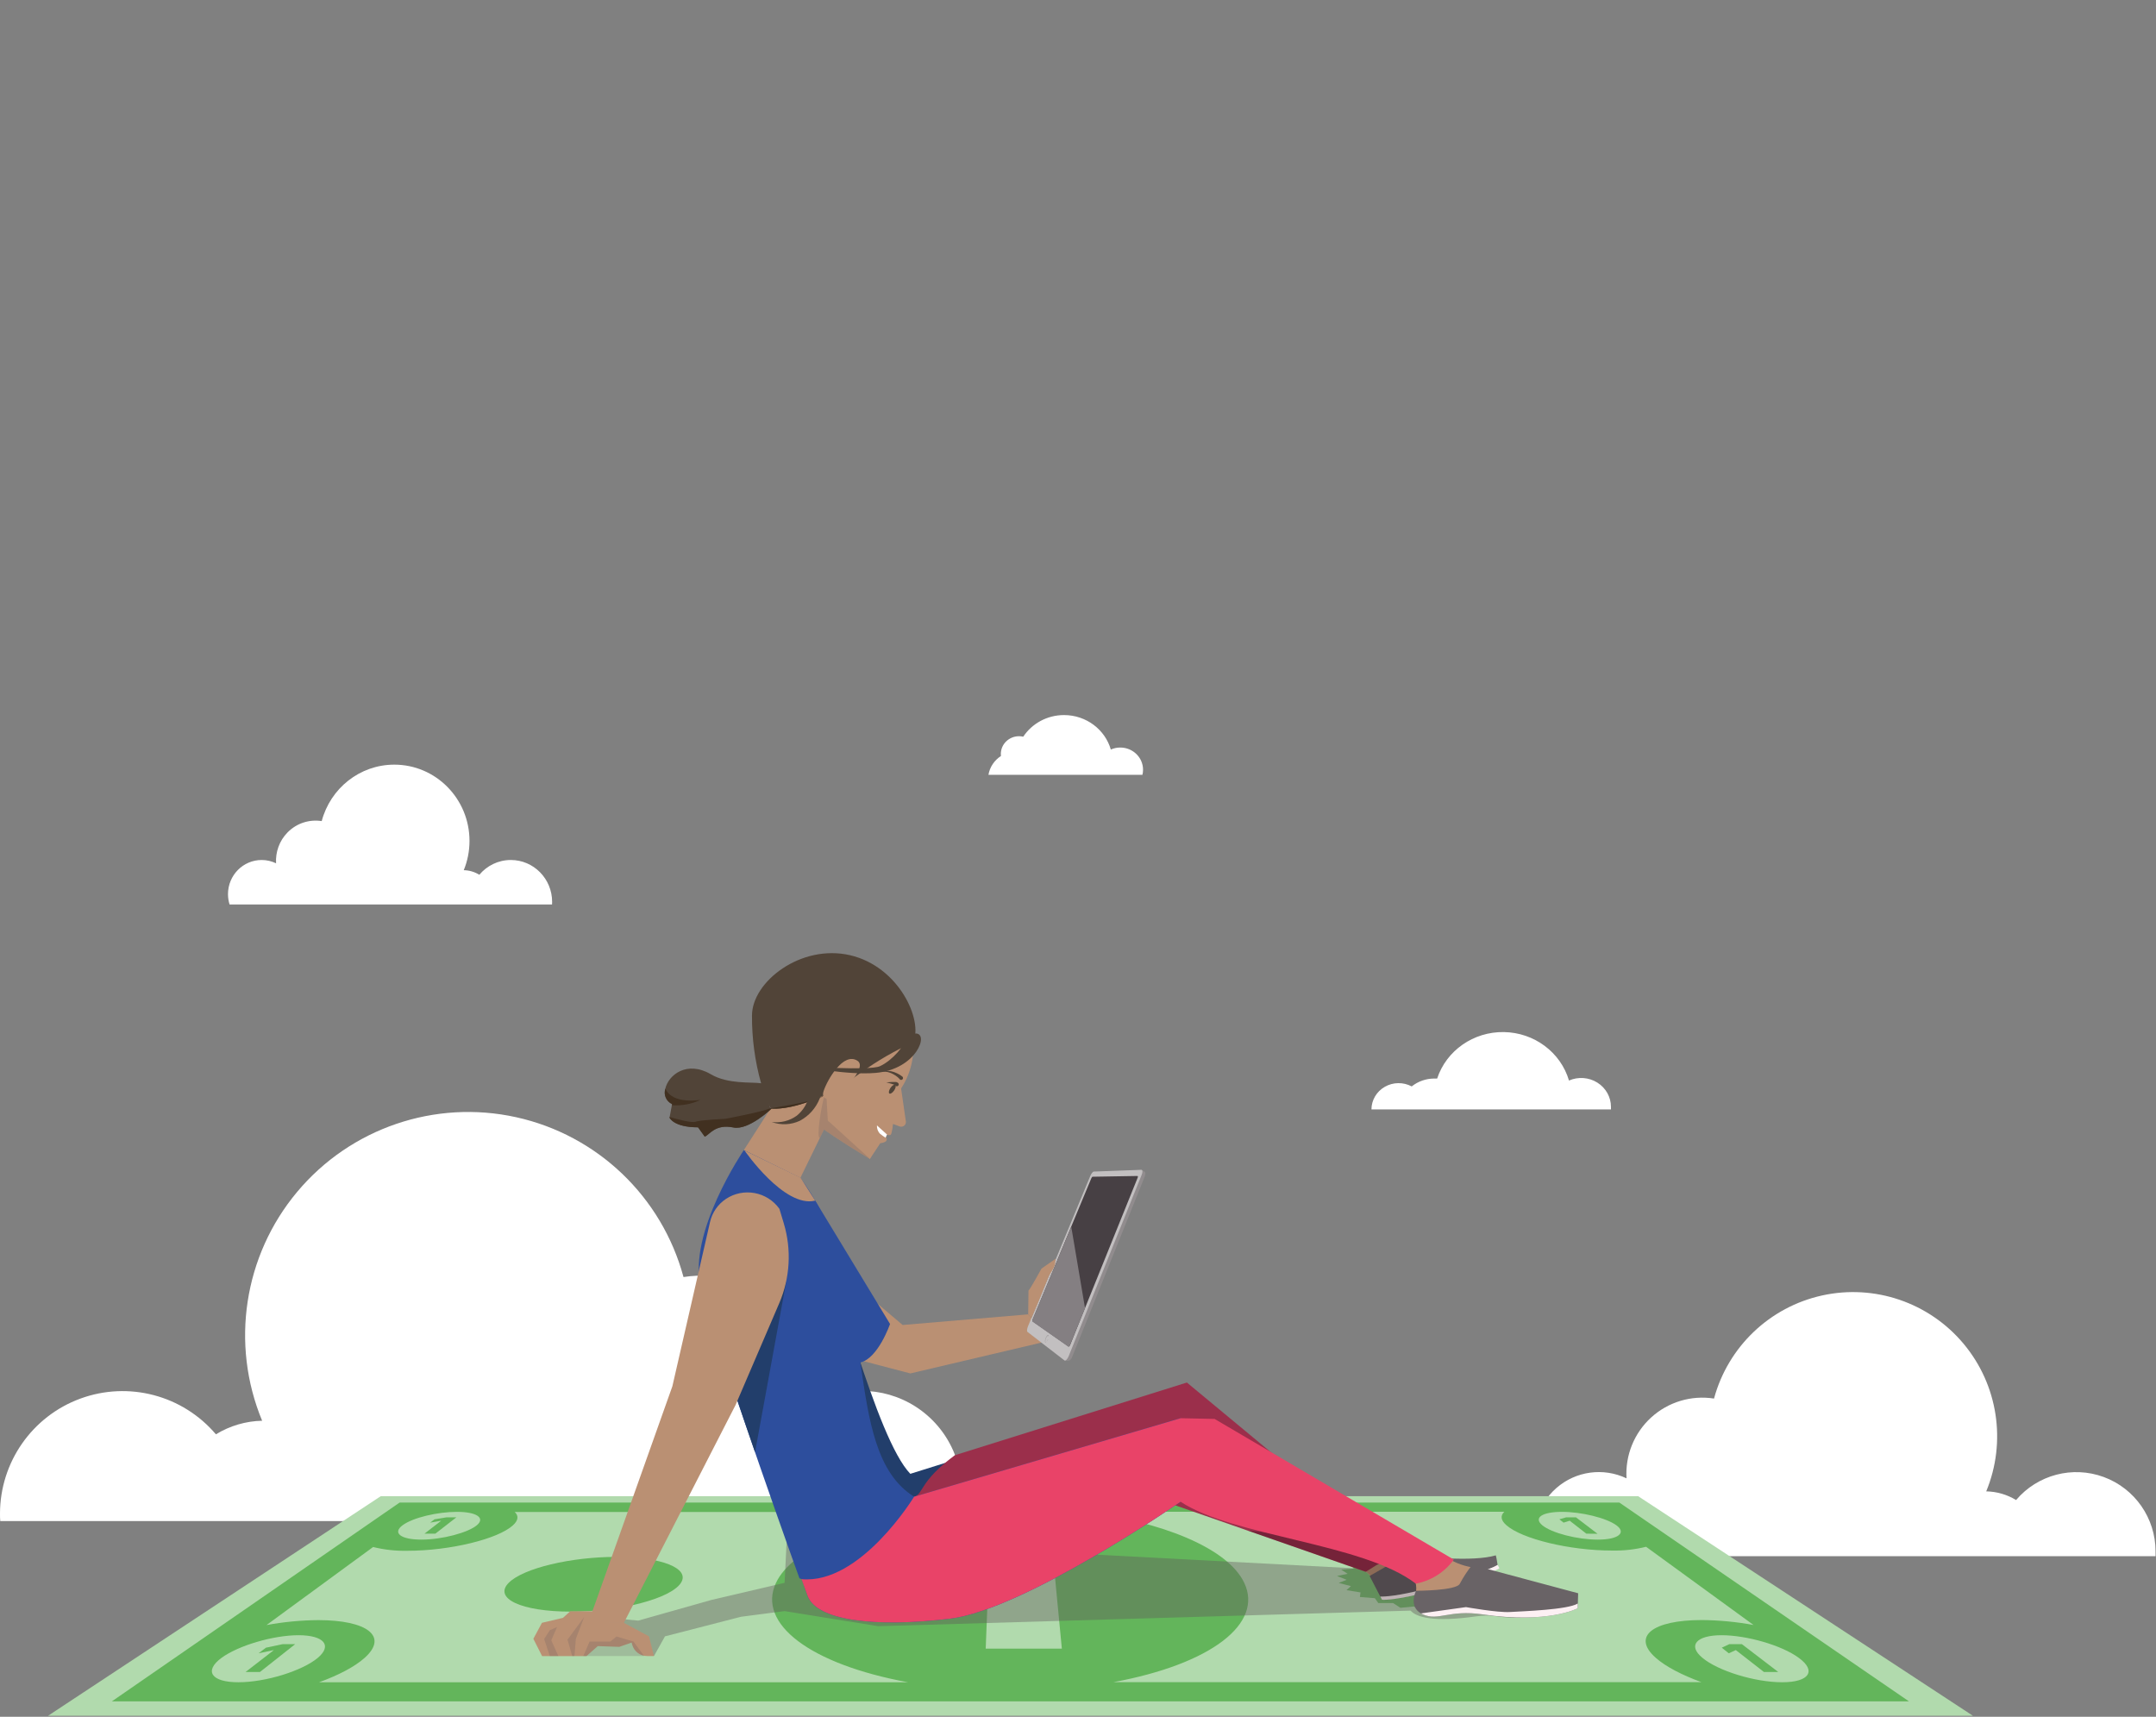
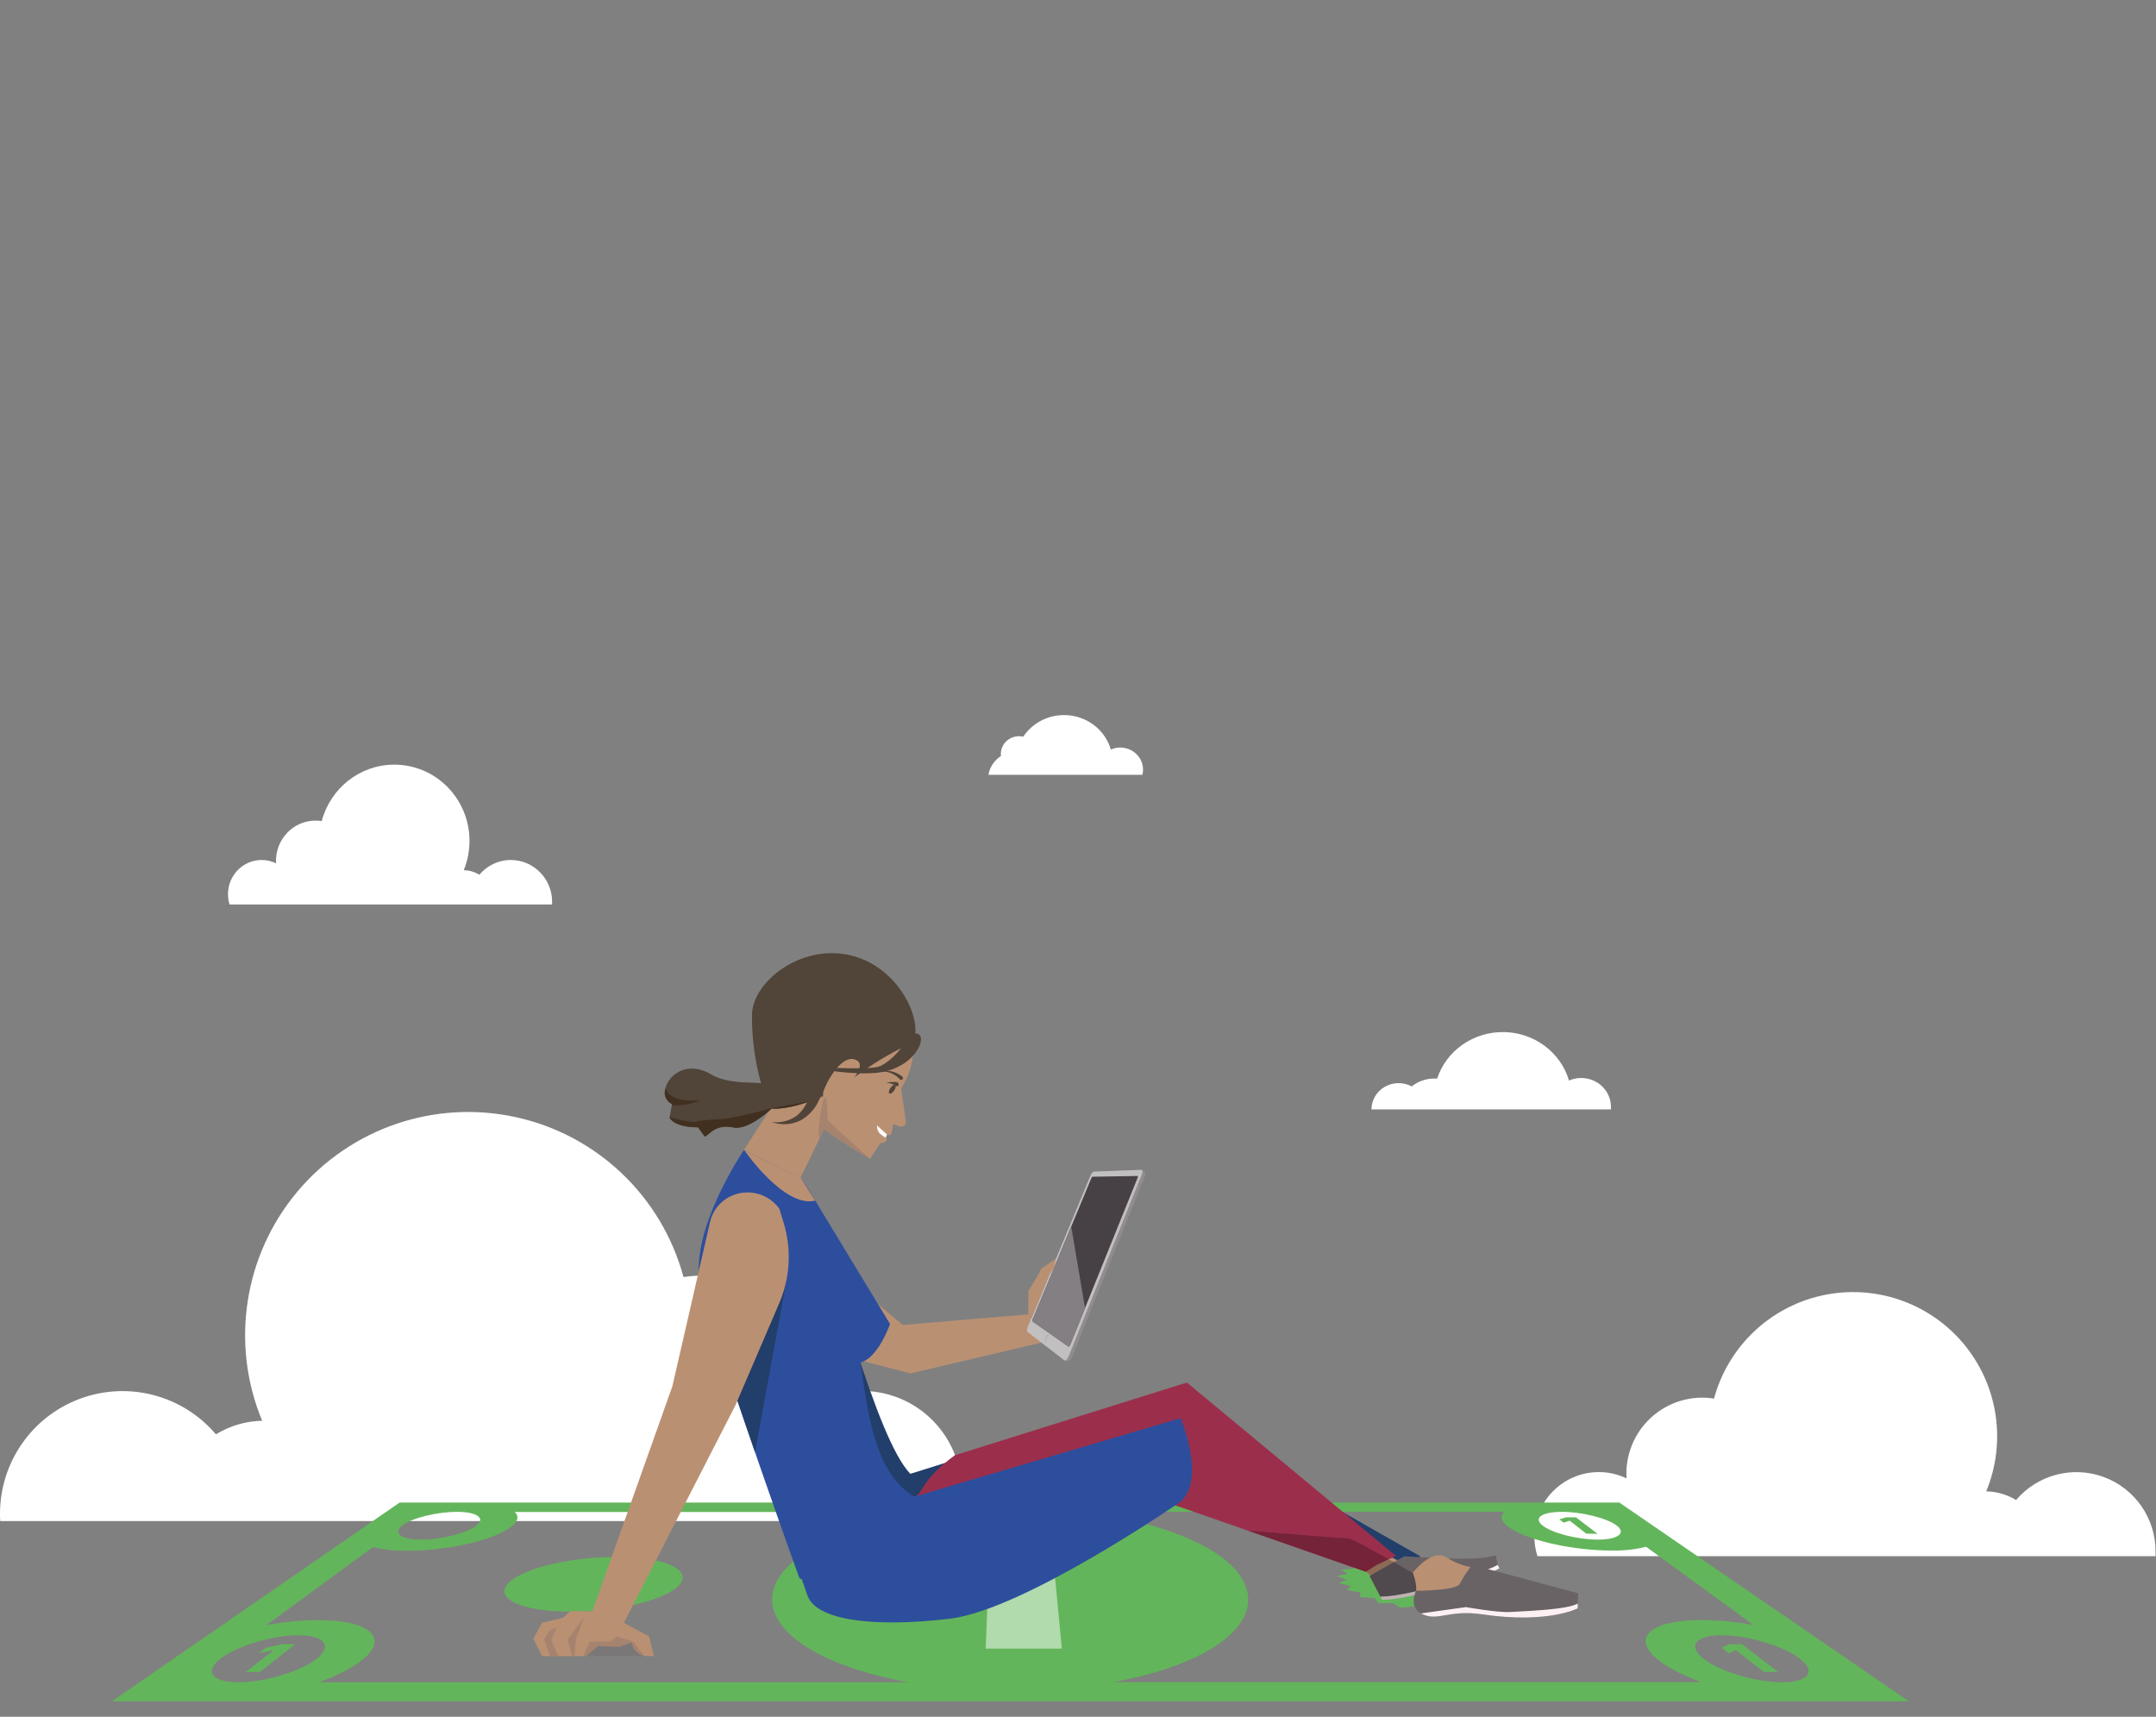
<svg xmlns="http://www.w3.org/2000/svg" width="1080px" height="860px" viewBox="0 0 1080 860" version="1.1">
  <rect x="0" y="0" width="1080" height="860" fill="#808080" stroke="none" />
  <title>9eadd8cb-fd8b-4d0b-ac8f-45ff58c3d359@1.00x</title>
  <g id="Hero" stroke="none" stroke-width="1" fill="none" fill-rule="evenodd">
    <g id="Hero-/--woman-dollar-bill">
      <g id="Group-7" transform="translate(0, 358)">
        <g id="Group" transform="translate(114, 0)" fill="#FFFFFF">
          <g id="Clouds">
            <path d="M0.996,95.092 C0.486,93.46 0.208,91.724 0.208,89.921 C0.208,80.467 7.763,72.803 17.081,72.803 C19.663,72.803 22.101,73.41 24.289,74.462 C23.961,68.899 25.871,63.225 30.06,58.975 C34.719,54.249 41.108,52.378 47.157,53.318 C51.467,37.033 66.112,25.041 83.524,25.041 C104.324,25.041 121.185,42.149 121.185,63.251 C121.185,68.446 120.159,73.397 118.308,77.913 C121.164,77.967 123.828,78.799 126.115,80.205 C129.912,75.678 135.564,72.803 141.88,72.803 C153.31,72.803 162.576,82.204 162.576,93.799 C162.576,94.234 162.558,94.664 162.533,95.092 L0.996,95.092 Z" id="Fill-1" />
            <path d="M458.584,27.596 C458.584,28.475 458.485,29.319 458.274,30.137 L381.147,30.137 C381.802,26.212 384.128,22.826 387.404,20.706 C387.368,20.382 387.342,20.044 387.342,19.695 C387.342,14.781 391.437,10.795 396.47,10.795 C397.201,10.795 397.893,10.89 398.561,11.048 C402.901,4.519 410.433,0.208 419.006,0.208 C430.162,0.208 439.562,7.506 442.442,17.466 C443.89,16.829 445.486,16.468 447.168,16.468 C453.476,16.468 458.584,21.453 458.584,27.596" id="Fill-1" />
          </g>
        </g>
        <g id="Group-11" transform="translate(0, 116)" fill-rule="nonzero">
          <path d="M806.977,81.742 C806.977,81.328 806.977,80.902 806.977,80.489 C806.982,75.574 804.418,70.993 800.167,68.324 C795.917,65.655 790.562,65.264 785.949,67.285 C781.764,53.095 768.511,43.235 753.312,43.004 C738.113,42.773 724.549,52.227 719.91,66.283 C719.441,66.258 718.972,66.258 718.504,66.283 C714.366,66.276 710.355,67.671 707.164,70.229 L707.164,70.229 C702.96,67.978 697.844,68.046 693.705,70.409 C689.567,72.772 687.018,77.079 687,81.742 L806.977,81.742 Z" id="Path" fill="#FFFFFF" />
          <g id="Group-36">
            <g id="Group-33" transform="translate(0, 0.348)">
              <path d="M479.322,287.625 C485.379,268.631 479.587,247.85 464.58,234.736 C449.574,221.621 428.219,218.678 410.229,227.245 C411.335,209.424 404.308,192.063 391.121,180.037 C377.934,168.011 360.01,162.617 342.383,165.372 C331.532,125.131 299.217,94.27 258.545,85.305 C217.873,76.339 175.594,90.758 148.855,122.713 C122.115,154.668 115.353,198.856 131.311,237.356 C123.128,237.531 115.139,239.879 108.161,244.159 C91.505,224.549 64.402,217.408 40.257,226.267 C16.112,235.126 0.044,258.108 0,283.846 C0,285.112 0,286.359 0.132,287.625 L479.322,287.625 Z" id="Path" fill="#FFFFFF" />
              <path d="M770.155,305.22 C766.228,292.95 769.962,279.518 779.658,271.042 C789.353,262.567 803.155,260.669 814.775,266.214 C814.059,254.701 818.598,243.485 827.116,235.716 C835.635,227.947 847.215,224.463 858.602,226.244 C865.635,200.278 886.504,180.375 912.757,174.597 C939.011,168.818 966.298,178.122 983.566,198.739 C1000.835,219.357 1005.224,247.871 994.955,272.733 C1000.236,272.833 1005.397,274.333 1009.91,277.08 C1020.674,264.407 1038.193,259.797 1053.794,265.531 C1069.395,271.266 1079.767,286.129 1079.776,302.763 C1079.776,303.594 1079.776,304.407 1079.776,305.22 L770.155,305.22 Z" id="Path" fill="#FFFFFF" />
-               <polygon id="Path" fill="#B1DAAD" points="190.754 275.134 820.572 275.134 988.308 385.16 24.057 385.16" />
              <path d="M234.883,278.346 L200.177,278.346 L56.025,377.941 L956.264,377.941 L811.187,278.346 L234.883,278.346 Z M228.916,282.995 L228.916,282.995 C238.679,282.995 243.286,286.019 238.849,289.723 C234.411,293.427 221.477,296.904 211.091,296.904 C200.706,296.904 196.495,293.559 201.65,289.723 C206.805,285.887 219.173,282.995 228.916,282.995 L228.916,282.995 Z M119.396,368.359 C105.782,368.359 102.081,362.69 110.974,356.132 C119.472,349.914 136.976,344.793 149.533,344.793 C162.09,344.793 166.66,349.839 159.201,356.132 C151.44,362.633 133.105,368.359 119.434,368.359 L119.396,368.359 Z M454.774,368.359 L159.843,368.359 C169.624,364.806 177.706,360.573 182.672,356.132 C194.701,345.36 183.938,337.234 159.409,337.234 C150.718,337.306 142.049,338.134 133.502,339.709 L186.902,300.609 C192.497,301.987 198.249,302.623 204.01,302.498 C225.385,302.498 249.329,296.64 256.882,289.799 C259.733,287.247 259.865,284.923 257.845,283.071 L468.974,283.071 C429.943,287.966 396.804,301.138 388.665,318.675 C379.224,339.01 405.679,359.288 454.812,368.359 L454.774,368.359 Z M892.723,368.359 L892.723,368.359 C879.09,368.359 860.622,362.69 852.805,356.132 C845.252,349.914 849.802,344.793 862.36,344.793 C874.917,344.793 892.572,349.839 901.05,356.132 C910.02,362.633 906.394,368.359 892.761,368.359 L892.723,368.359 Z M878.391,339.671 C869.837,338.096 861.162,337.268 852.465,337.196 C827.917,337.196 817.248,345.36 829.39,356.094 C834.394,360.535 842.608,364.768 852.314,368.321 L557.666,368.321 C606.762,359.25 632.933,338.972 623.284,318.562 C614.976,301.024 581.742,287.852 542.598,282.957 L753.557,282.957 C751.555,284.847 751.668,287.134 754.595,289.685 C762.299,296.526 786.205,302.385 807.58,302.385 C813.304,302.502 819.017,301.867 824.575,300.495 L878.391,339.671 Z M800.405,296.904 C790.019,296.904 777.217,293.559 772.591,289.723 C767.964,285.887 772.685,282.995 782.447,282.995 C792.21,282.995 804.616,286.019 809.695,289.723 C814.775,293.427 810.828,296.904 800.443,296.904 L800.405,296.904 Z" id="Shape" fill="#63B55B" />
              <polygon id="Path" fill="#B1DAAD" points="493.767 351.521 495.655 303.235 469.219 309.453 470.786 298.794 498.374 292.426 526.245 292.426 531.91 351.521" />
              <polygon id="Path" fill="#63B55B" points="794.627 293.918 786.3 287.436 783.241 288.4 781.126 286.737 784.562 285.736 789.434 285.736 800.235 293.975" />
              <polygon id="Path" fill="#63B55B" points="883.603 363.219 869.516 352.239 866.004 353.845 862.473 351.048 866.249 349.272 872.556 349.272 890.778 363.219" />
-               <polygon id="Path" fill="#63B55B" points="212.639 293.918 221.005 287.436 215.472 288.4 217.662 286.737 223.743 285.736 228.614 285.736 218.078 293.918" />
              <polygon id="Path" fill="#63B55B" points="123.003 363.219 137.203 352.239 129.536 353.845 133.218 351.048 141.565 349.272 147.871 349.272 130.216 363.219" />
              <polygon id="Path" fill="#63B55B" points="750.384 317.031 752.008 315.122 744.871 314.026 744.625 311.948 737.431 311.399 735.41 309.283 728.575 309.283 724.968 307.299 718.888 307.828 713.922 306.051 708.956 307.072 702.951 305.635 699.363 307.072 692.697 306.051 690.696 307.828 683.728 307.299 683.445 309.283 676.609 309.283 678.12 311.399 671.832 311.948 675.061 314.026 669.736 315.122 674.551 317.031 670.605 318.6 676.723 320.206 674.475 322.209 681.519 323.362 681.217 325.649 688.713 326.254 690.413 328.673 697.815 328.673 701.497 331.054 708.2 330.411 713.62 332.566 719.096 331.318 725.856 333.076 729.67 331.318 737.223 332.566 739.055 330.411 746.816 331.054 746.551 328.673 753.934 328.673 751.631 326.254 758.089 325.649 753.991 323.362 759.089 322.209 753.519 320.206 756.975 318.6" />
              <path d="M341.08,318.6 C336.001,326.386 311.227,332.981 286.056,332.981 C260.885,332.981 247.082,326.31 254.843,318.524 C262.15,311.192 286.075,305.56 308.659,305.56 C331.242,305.56 345.877,311.267 341.08,318.6 Z" id="Path" fill="#63B55B" />
              <polygon id="Path" fill="#63B55B" points="323.5 317.579 326.692 316.332 323.255 315.614 325.427 314.234 321.329 313.875 322.368 312.477 317.873 312.477 317.722 311.135 313.115 311.494 311.831 310.303 307.412 310.984 305.033 310.02 301.087 310.984 297.782 310.303 294.534 311.494 290.512 311.135 288.171 312.477 283.658 312.477 282.393 313.875 277.691 314.234 277.596 315.614 272.989 316.332 274.122 317.579 269.911 318.6 272.215 319.639 268.703 320.924 272.045 321.68 269.496 323.135 273.669 323.532 272.29 325.063 277.03 325.063 276.935 326.556 281.883 326.159 283.11 327.501 287.906 326.726 290.361 327.822 294.648 326.726 298.141 327.501 301.596 326.159 305.883 326.556 308.262 325.063 312.983 325.063 314.135 323.532 318.969 323.135 318.818 321.68 323.387 320.924 321.99 319.639 326.012 318.6" />
-               <path d="M319.724,337.479 L356.281,327.142 L393.027,318.543 L394.122,296.262 L740.188,314.537 L790.322,331.318 C752.178,340.408 753.462,333.34 739.527,335.344 C718.114,338.405 709.428,335.759 706.614,332.471 L439.932,340.276 L393.027,332.717 L371.198,335.552 L333.112,345.36 L327.636,355.149 L301.596,335.703 L319.724,337.479 Z" id="Path" fill="#60595C" opacity="0.41" style="mix-blend-mode: multiply;" />
              <ellipse id="Oval" fill="#BA9073" transform="translate(420.078, 50.323) rotate(-26.64) translate(-420.078, -50.323) " cx="420.078" cy="50.323" rx="37.451" ry="37.469" />
              <path d="M448.977,74.074 L435.759,106.201 C435.759,106.201 403.545,87.492 392.328,74.792 C381.112,62.092 448.977,74.074 448.977,74.074 Z" id="Path" fill="#BA9073" />
              <polygon id="Path" fill="#BA9073" points="390.213 74.357 372.615 101.779 400.939 115.688 413.439 90.081" />
              <polygon id="Path" fill="#BA9073" points="384.492 131.941 452.149 189.392 515.048 184.062 527.265 196.894 456.02 213.657 420.048 204.227" />
              <path d="M456.001,263.946 L574.057,226.962 L711.448,305.258 L701.478,315.973 L545.94,264.796 L447.41,309.944 L400.92,115.65 C419.048,165.259 438.893,246.049 456.001,263.946 Z" id="Path" fill="#223E6B" />
              <path d="M704.971,309.623 L702.724,310.851 C698.362,313.233 689.034,318.108 688.279,316.804 C687.724,316.104 687.09,315.47 686.391,314.915 C685.749,314.329 684.993,313.686 684.219,313.025 C681.462,310.757 678.346,308.414 678.346,308.414 L683.464,300.079 L683.879,299.399 L697.399,305.957 L699.892,307.147 L704.971,309.623 Z" id="Path" fill="#BA9073" />
              <path d="M750.196,309.623 C750.196,309.623 749.006,310.795 738.318,314.385 C734.655,315.633 729.878,317.145 723.627,318.997 C718.831,320.433 714.677,321.548 711.089,322.436 L709.352,322.852 C696.908,325.762 692.037,325.535 691.47,325.498 L691.47,325.498 L686.088,315.104 L686.466,314.896 L698.136,308.206 L700.024,307.166 L703.461,305.276 C707.804,305.484 712.241,305.749 716.679,305.976 C719.681,306.146 722.664,306.278 725.554,306.373 C734.995,306.675 743.454,306.467 749.308,304.785 L749.686,306.543 L750.196,309.623 Z" id="Path" fill="#696366" />
              <path d="M751.102,311.248 C751.102,311.248 749.78,312.533 737.506,316.578 C734.107,317.712 729.84,319.034 724.534,320.622 C719.549,322.096 715.262,323.249 711.599,324.137 L711.316,324.137 C697.21,327.539 692.32,327.047 692.32,327.047 L691.47,325.422 C692.037,325.422 696.908,325.687 709.352,322.776 L711.089,322.361 C714.677,321.472 718.831,320.357 723.627,318.921 C729.878,317.031 734.655,315.557 738.318,314.31 C749.006,310.719 750.196,309.547 750.196,309.547 L751.102,311.248 Z" id="Path" fill="#FDF0F3" />
              <path d="M699.269,305.087 L697.38,305.976 L695.492,306.826 L689.601,309.623 L684.106,313.044 L684.106,313.044 L625.002,292.388 L545.94,264.796 L447.41,309.944 L443.633,294.089 C448.913,288.282 453.689,282.035 457.908,275.417 C462.761,273.943 460.401,267.858 478.321,254.629 L594.545,218.212 L699.269,305.087 Z" id="Path" fill="#9B2F4B" />
              <path d="M711.316,324.213 C697.21,327.614 692.32,327.123 692.32,327.123 L691.47,325.498 L691.47,325.498 L686.088,315.104 L686.466,314.896 C685.824,314.31 685.069,313.667 684.295,313.006 L684.295,313.006 L625.002,292.388 C642.28,293.805 674.834,296.489 675.703,296.262 C678.397,297.303 680.999,298.568 683.483,300.042 C687.07,301.931 691.451,304.426 695.624,306.769 C696.455,307.242 697.267,307.714 698.079,308.149 L702.724,310.795 L707.804,313.686 L710.183,315.047 L711.089,322.379 L711.297,324.005 L711.316,324.213 Z" id="Path" fill="#0A0005" opacity="0.26" style="mix-blend-mode: multiply;" />
              <path d="M372.615,101.779 C372.615,101.779 344.29,143.355 351.088,170.097 C356.866,192.775 388.42,283.014 400.467,316.294 L401.638,316.729 C401.638,316.729 403.979,323.513 404.508,325.006 C409.04,337.479 438.081,341.051 475.866,336.515 C513.122,332.036 591.391,277.93 591.391,277.93 C604.25,266.478 591.391,236.052 591.391,236.052 L457.89,275.417 C420.124,251.718 442.783,172.345 400.92,115.65 L372.615,101.779 Z" id="Path" fill="#2D4E9D" />
              <path d="M393.858,167.64 L378.223,253.117 C378.223,253.117 368.045,223.503 367.8,222.634 C367.554,221.765 393.858,167.64 393.858,167.64 Z" id="Path" fill="#223E6B" />
              <path d="M363.57,126.29 L363.57,126.29 C359.59,128.963 356.776,133.05 355.696,137.724 L336.813,220.083 L294.666,338.651 L312.492,338.651 L368.423,229.551 L390.327,178.525 C395.77,165.875 396.586,151.71 392.63,138.517 L390.421,131.185 C384.257,122.569 372.374,120.403 363.57,126.29 Z" id="Path" fill="#BA9073" />
              <path d="M267.173,346.588 L271.478,338.575 L281.996,336.1 L285.659,332.792 L297.386,332.792 L305.392,338.575 L312.492,338.575 L325.087,345.36 L327.579,355.225 L324.237,355.225 C320.726,355.268 317.626,352.941 316.684,349.555 L316.401,348.478 L310.207,350.632 L299.444,350.254 L293.779,355.263 L271.554,355.263 L267.173,346.588 Z" id="Path" fill="#BA9073" />
              <path d="M457.399,47.9 C448.252,51.961 439.556,56.971 431.454,62.848 C425.52,67.248 419.2,71.1 412.571,74.357 L412.571,74.357 C410.682,75.265 408.907,76.039 407.208,76.701 C395.708,81.293 388.457,81.142 386.55,80.991 L386.04,80.991 L386.04,80.877 C385.407,79.701 384.839,78.489 384.341,77.249 C383.131,74.321 382.097,71.323 381.244,68.272 C378.159,57.244 376.627,45.839 376.693,34.387 C376.693,17.379 401.241,-1.519 425.789,4.15 C450.336,9.82 462.591,36.844 457.399,47.9 Z" id="Path" fill="#514438" />
              <path d="M386.55,81.01 C386.55,81.01 375.032,92.046 367.422,90.459 C358.226,88.569 355.337,94.239 353.071,95.051 L349.729,90.383 C337.398,90.383 335.453,85.545 335.453,85.545 L335.453,85.224 L336.549,79.328 L336.643,78.761 C333.718,77.428 332.262,74.107 333.263,71.05 C334.811,64.19 344.007,56.706 356.149,63.831 C364.665,68.82 376.297,67.611 381.055,68.272 L382.302,68.442 L384.549,76.304 L385.852,80.877 L386.418,81.029 L386.55,81.01 Z" id="Path" fill="#514438" />
              <path d="M414.459,81.633 L419.765,96.034 L431.699,103.121 L435.759,106.201 L440.952,98.321 C440.952,98.321 443.274,98.113 443.935,97.187 C444.596,96.261 443.746,95.297 443.746,95.297 L444.332,94.031 C444.332,94.031 445.597,94.654 446.22,94.031 C446.843,93.407 447.334,88.682 447.334,88.682 L450.714,89.949 C451.458,90.198 452.277,90.058 452.896,89.575 C453.515,89.092 453.852,88.331 453.792,87.549 L451.337,70.634 L414.459,81.633 Z" id="Path" fill="#BA9073" />
              <path d="M372.917,101.93 C372.917,101.93 392.857,130.92 408.36,127.103 L400.996,115.537 L372.917,101.93 Z" id="Path" fill="#BA9073" />
              <path d="M408.36,127.103 L445.842,188.881 C445.842,188.881 439.932,206.06 430.982,208.177 C430.982,208.252 403.658,183.325 408.36,127.103 Z" id="Path" fill="#2D4E9D" />
              <polygon id="Path" fill="#60595C" opacity="0.23" style="mix-blend-mode: multiply;" points="286.641 355.225 284.281 347.023 292.665 335.627 288.473 346.55 287.755 355.225 292.193 355.225 295.346 347.968 305.788 347.968 308.791 345.435 317.326 347.968 322.689 355.225 303.56 355.225" />
              <path d="M410.682,95.675 C408.907,95.883 411.136,80.877 413.043,74.168 C413.874,71.22 420.596,59.579 420.596,59.579 L413.987,74.698 L414.667,86.963 L435.834,106.201 C428.734,102.119 420.898,97.073 412.684,91.536 L410.682,95.675 Z" id="Path" fill="#60595C" opacity="0.23" style="mix-blend-mode: multiply;" />
              <path d="M429.565,57.065 C422.541,52.379 414.459,66.515 412.571,72.184 C410.682,77.854 418.236,75.964 418.236,75.964 C418.236,75.964 435.23,60.845 429.565,57.065 Z" id="Path" fill="#BA9073" />
              <path d="M707.728,313.459 C707.728,313.459 709.937,319.356 709.352,322.625 C708.767,325.895 734.258,325.422 734.258,325.422 L739.546,311.059 C734.248,310.555 729.15,308.778 724.685,305.881 C717.207,301.024 707.728,313.459 707.728,313.459 Z" id="Path" fill="#BA9073" />
-               <path d="M591.391,236.09 L457.89,275.417 C457.89,275.417 431.076,319.488 401.505,316.71 L401.505,316.71 L404.508,325.006 C409.04,337.479 438.081,341.051 475.866,336.515 C513.122,332.036 591.391,277.93 591.391,277.93 C617.997,295.506 682.614,298.549 709.22,318.959 C716.873,317.527 723.686,313.212 728.254,306.902 L608.423,236.449 L591.391,236.09 Z" id="Path" fill="#E94368" />
              <path d="M790.322,331.318 C790.322,331.318 775.48,339.199 742.718,334.361 C725.875,331.866 720.55,337.838 712.77,334.361 C712.439,334.216 712.118,334.052 711.807,333.87 C705.387,330.203 709.352,322.531 709.352,322.531 C709.352,322.531 729.557,322.531 731.256,319.016 C733.029,315.688 735.095,312.526 737.431,309.566 L790.548,323.778 L790.378,328.937 L790.378,328.937 L790.322,331.318 Z" id="Path" fill="#696366" />
              <path d="M790.322,331.318 C790.322,331.318 775.48,339.199 742.718,334.361 C725.875,331.866 720.55,337.838 712.77,334.361 C712.439,334.216 712.118,334.052 711.807,333.87 L734.353,330.714 C734.353,330.714 750.196,333.548 756.351,333.17 C762.507,332.792 785.28,332.074 790.34,328.918 L790.34,328.918 L790.322,331.318 Z" id="Path" fill="#FDF0F3" />
              <path d="M458.569,43.364 C465.65,43.118 459.192,61.374 438.591,63.113 C423.9,64.379 402.11,59.749 402.11,59.749 C402.11,59.749 435.457,62.149 440.782,59.749 C447.183,56.876 453.867,48.41 452.319,47.9 L458.569,43.364 Z" id="Path" fill="#514438" />
              <path d="M385.908,80.84 C385.908,80.84 399.353,78.817 407.133,76.701 C395.633,81.293 388.382,81.142 386.475,80.991 L386.475,80.991 C386.475,80.991 374.956,92.027 367.346,90.44 C358.15,88.55 355.261,94.22 352.995,95.032 L349.653,90.364 C337.323,90.364 335.378,85.526 335.378,85.526 L335.378,85.205 C339.154,86.32 346.594,88.267 348.331,87.586 C350.748,86.679 363.305,86.112 363.305,86.112 C363.305,86.112 381.357,82.748 385.908,80.84 Z" id="Path" fill="#413020" />
              <path d="M412.571,74.357 C412.382,74.811 411.494,75.302 410.154,75.794 L412.571,74.357 Z" id="Path" fill="#392B1D" />
              <path d="M350.767,76.701 C346.344,78.757 341.469,79.648 336.605,79.29 L336.7,78.723 C333.774,77.39 332.319,74.069 333.32,71.012 C337.134,79.46 351.655,76.323 350.767,76.701 Z" id="Path" fill="#413020" />
              <polygon id="Path" fill="#60595C" opacity="0.23" style="mix-blend-mode: multiply;" points="275.425 342.279 272.574 346.702 275.425 355.225 279.692 355.225 276.142 347.344 279.05 340.692" />
              <path d="M450.733,66.269 C450.13,65.606 449.452,65.016 448.712,64.511 C447.947,63.99 447.131,63.547 446.277,63.189 C444.484,62.453 442.515,62.256 440.612,62.622 L440.612,62.622 C441.545,62.301 442.516,62.104 443.501,62.036 C444.496,61.993 445.493,62.082 446.465,62.3 C447.457,62.523 448.421,62.859 449.336,63.302 C450.28,63.733 451.168,64.279 451.979,64.927 C452.246,65.136 452.38,65.472 452.332,65.808 C452.285,66.143 452.061,66.428 451.747,66.554 C451.433,66.681 451.075,66.629 450.808,66.42 L450.695,66.307 L450.733,66.269 Z" id="Path" fill="#514438" />
              <path d="M443.935,67.856 C444.841,67.762 445.823,67.686 446.673,67.667 C447.151,67.639 447.63,67.639 448.108,67.667 C448.36,67.651 448.612,67.651 448.864,67.667 C449.243,67.731 449.597,67.901 449.883,68.159 C450.154,68.404 450.26,68.783 450.155,69.133 C450.05,69.483 449.753,69.74 449.392,69.795 C449.031,69.849 448.671,69.691 448.467,69.387 C448.599,69.387 448.467,69.387 448.316,69.236 C448.165,69.085 447.976,69.066 447.787,68.971 C447.598,68.877 446.975,68.669 446.541,68.537 C445.691,68.272 444.804,68.045 443.916,67.838 C443.916,67.838 443.916,67.838 443.916,67.838 L443.935,67.856 Z" id="Path" fill="#514438" />
              <ellipse id="Oval" fill="#514438" transform="translate(446.98, 71.266) rotate(-55.993) translate(-446.98, -71.266) " cx="446.98" cy="71.266" rx="2.611" ry="1.116" />
              <path d="M444.332,93.974 L439.29,89.419 C439.21,90.907 439.719,92.367 440.706,93.483 C441.625,94.24 442.59,94.941 443.595,95.58 L444.332,93.974 Z" id="Path" fill="#FFFFFF" />
              <path d="M424.694,55.176 C423.93,55.766 423.199,56.396 422.503,57.065 C421.748,57.765 421.03,58.521 420.313,59.277 C418.859,60.776 417.532,62.394 416.347,64.115 C415.11,65.797 414.047,67.602 413.175,69.501 C412.703,70.446 412.382,71.39 411.985,72.411 C411.589,73.431 411.136,74.754 410.626,75.907 C408.735,80.703 405.201,84.668 400.656,87.095 C396.223,89.171 391.145,89.388 386.55,87.7 C390.991,88.286 395.487,87.157 399.126,84.544 C402.372,81.897 404.595,78.202 405.414,74.093 C405.67,73.065 405.872,72.024 406.018,70.975 C406.211,69.702 406.469,68.441 406.793,67.195 C407.423,64.734 408.296,62.341 409.398,60.051 C410.477,57.772 411.74,55.585 413.175,53.513 C413.893,52.454 414.686,51.472 415.498,50.489 C416.352,49.447 417.266,48.457 418.236,47.522 L424.694,55.176 Z" id="Path" fill="#514438" />
              <path d="M533.308,207.194 L515.614,193.247 C515.256,192.964 515.388,191.716 515.916,190.469 L547.035,115.253 C547.526,114.082 548.3,113.099 548.754,113.08 L571.942,111.719 L573.415,112.608 C573.849,112.816 573.849,113.836 573.415,115.065 L536.952,205.682 C536.723,206.418 536.164,207.005 535.441,207.27 C534.731,207.37 534.009,207.345 533.308,207.194 L533.308,207.194 Z" id="Path" fill="#918C8E" />
              <path d="M533.213,207.118 L514.67,192.831 C514.311,192.548 514.444,191.3 514.953,190.034 L546.167,114.705 C546.658,113.534 547.432,112.551 547.904,112.532 L571.734,111.663 C572.395,111.663 572.47,112.778 571.885,114.195 L535.309,205.058 C534.648,206.608 533.723,207.515 533.213,207.118 Z" id="Path" fill="#C2BFC0" />
              <path d="M569.865,115.65 L536.064,199.37 C535.819,199.956 535.46,200.315 535.271,200.183 L517.314,187.615 C517.163,187.521 517.219,187.029 517.314,186.538 L546.639,115.972 C546.828,115.499 547.13,115.121 547.319,115.121 L569.789,114.743 C570.053,114.743 570.072,115.178 569.865,115.65 Z" id="Path" fill="#474044" />
              <path d="M543.523,180.963 L535.97,199.446 C535.725,200.031 535.366,200.391 535.177,200.258 L517.219,187.691 C517.068,187.596 517.125,187.105 517.219,186.614 L536.631,140.218 L543.523,180.963 Z" id="Path" fill="#847F82" />
              <path d="M525.056,196.497 C525.253,195.987 525.331,195.437 525.282,194.891 C525.278,194.764 525.215,194.645 525.112,194.57 C524.81,194.343 524.244,194.948 523.828,195.931 C523.732,196.184 523.65,196.443 523.583,196.705 C523.419,197.138 523.419,197.615 523.583,198.047 L523.583,198.047 C523.885,198.274 524.47,197.669 524.886,196.668 C524.939,196.608 524.996,196.551 525.056,196.497 L525.056,196.497 Z M523.734,197.953 L523.734,197.953 C523.545,197.783 523.545,197.253 523.734,196.63 C523.734,196.441 523.866,196.214 523.942,196.006 C524.3,195.137 524.829,194.57 525.112,194.778 C525.186,194.84 525.233,194.928 525.245,195.023 C525.314,195.585 525.222,196.156 524.98,196.668 L524.98,196.668 C524.527,197.594 523.979,198.161 523.734,197.953 L523.734,197.953 Z" id="Shape" fill="#847F82" />
              <path d="M523.715,197.915 L523.602,198.047 C523.438,197.615 523.438,197.138 523.602,196.705 L523.696,196.592 C523.526,197.216 523.526,197.745 523.715,197.915 Z" id="Path" fill="#CECCCD" />
              <path d="M525.056,196.497 L524.924,196.63 C525.166,196.118 525.257,195.548 525.188,194.986 L525.282,194.891 C525.331,195.437 525.253,195.987 525.056,196.497 L525.056,196.497 Z" id="Path" fill="#CECCCD" />
              <path d="M515.199,172.138 C515.86,171.816 521.713,161.139 521.713,161.139 L528.795,156.206 L528.455,159.06 C528.259,159.86 527.94,160.625 527.51,161.328 L525.433,164.767 L519.542,179.3 L516.71,185.82 L515.048,184.062 L515.199,172.138 Z" id="Path" fill="#BA9073" />
            </g>
          </g>
        </g>
      </g>
    </g>
  </g>
</svg>